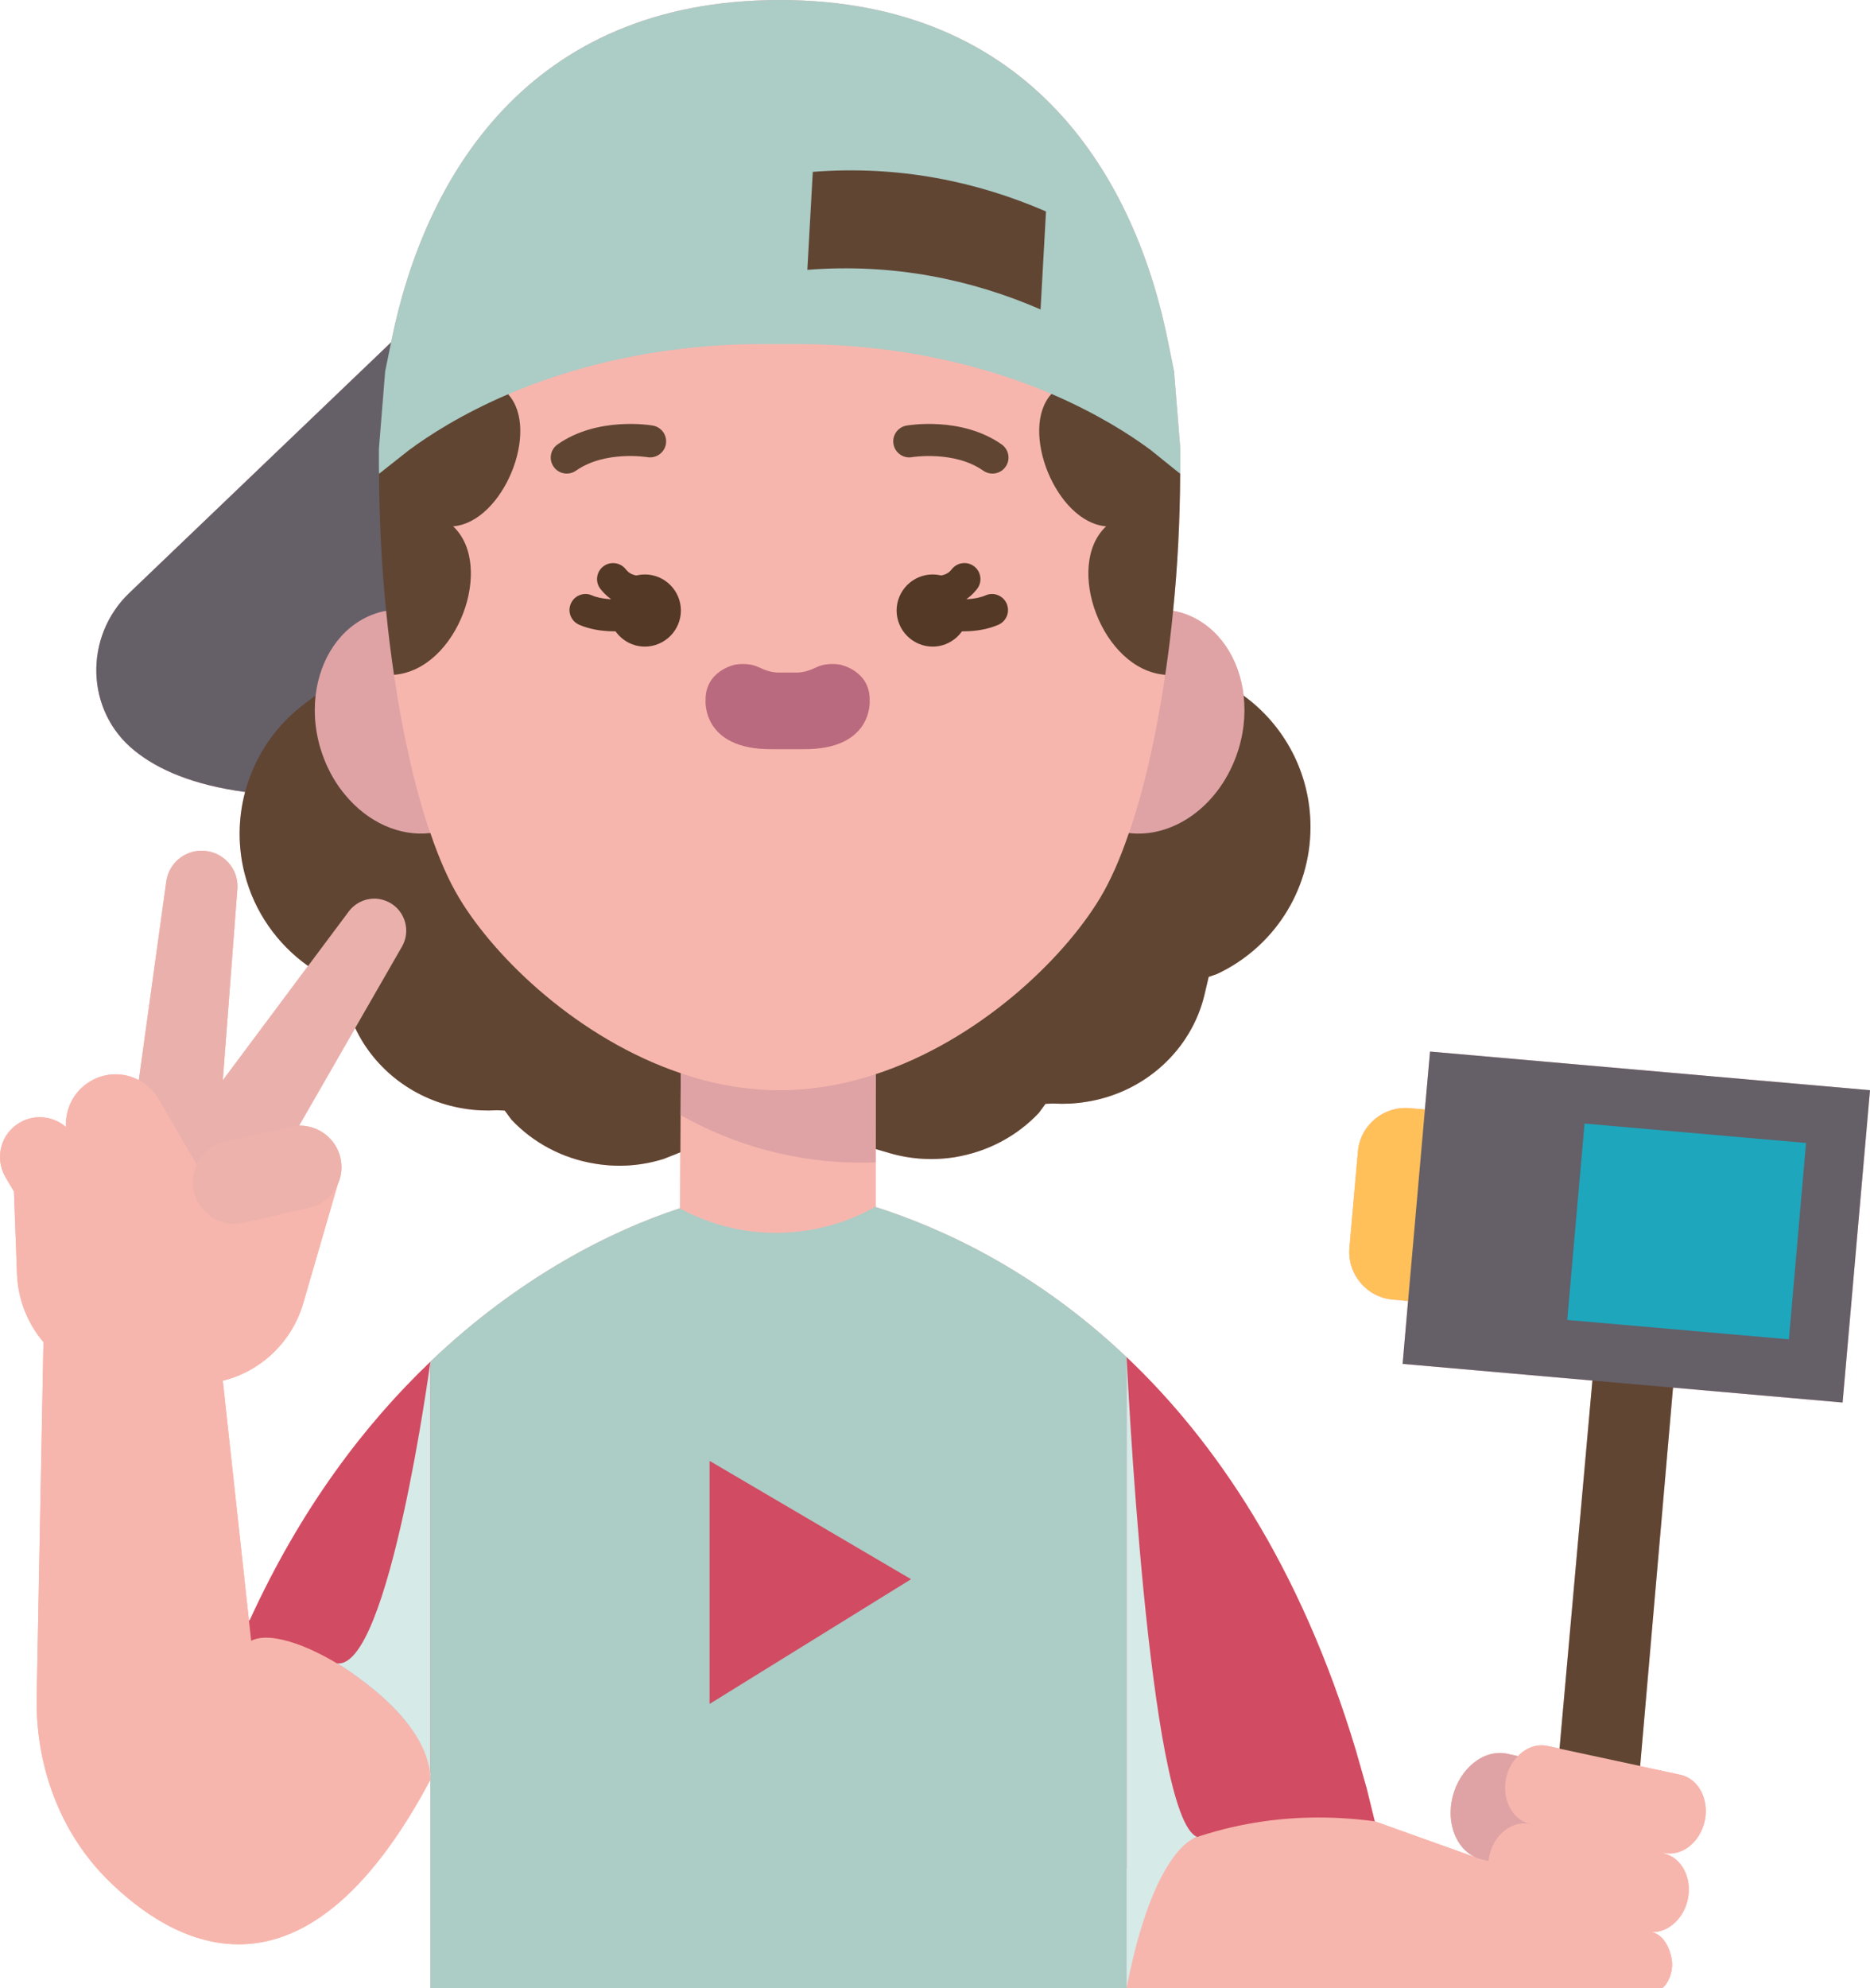
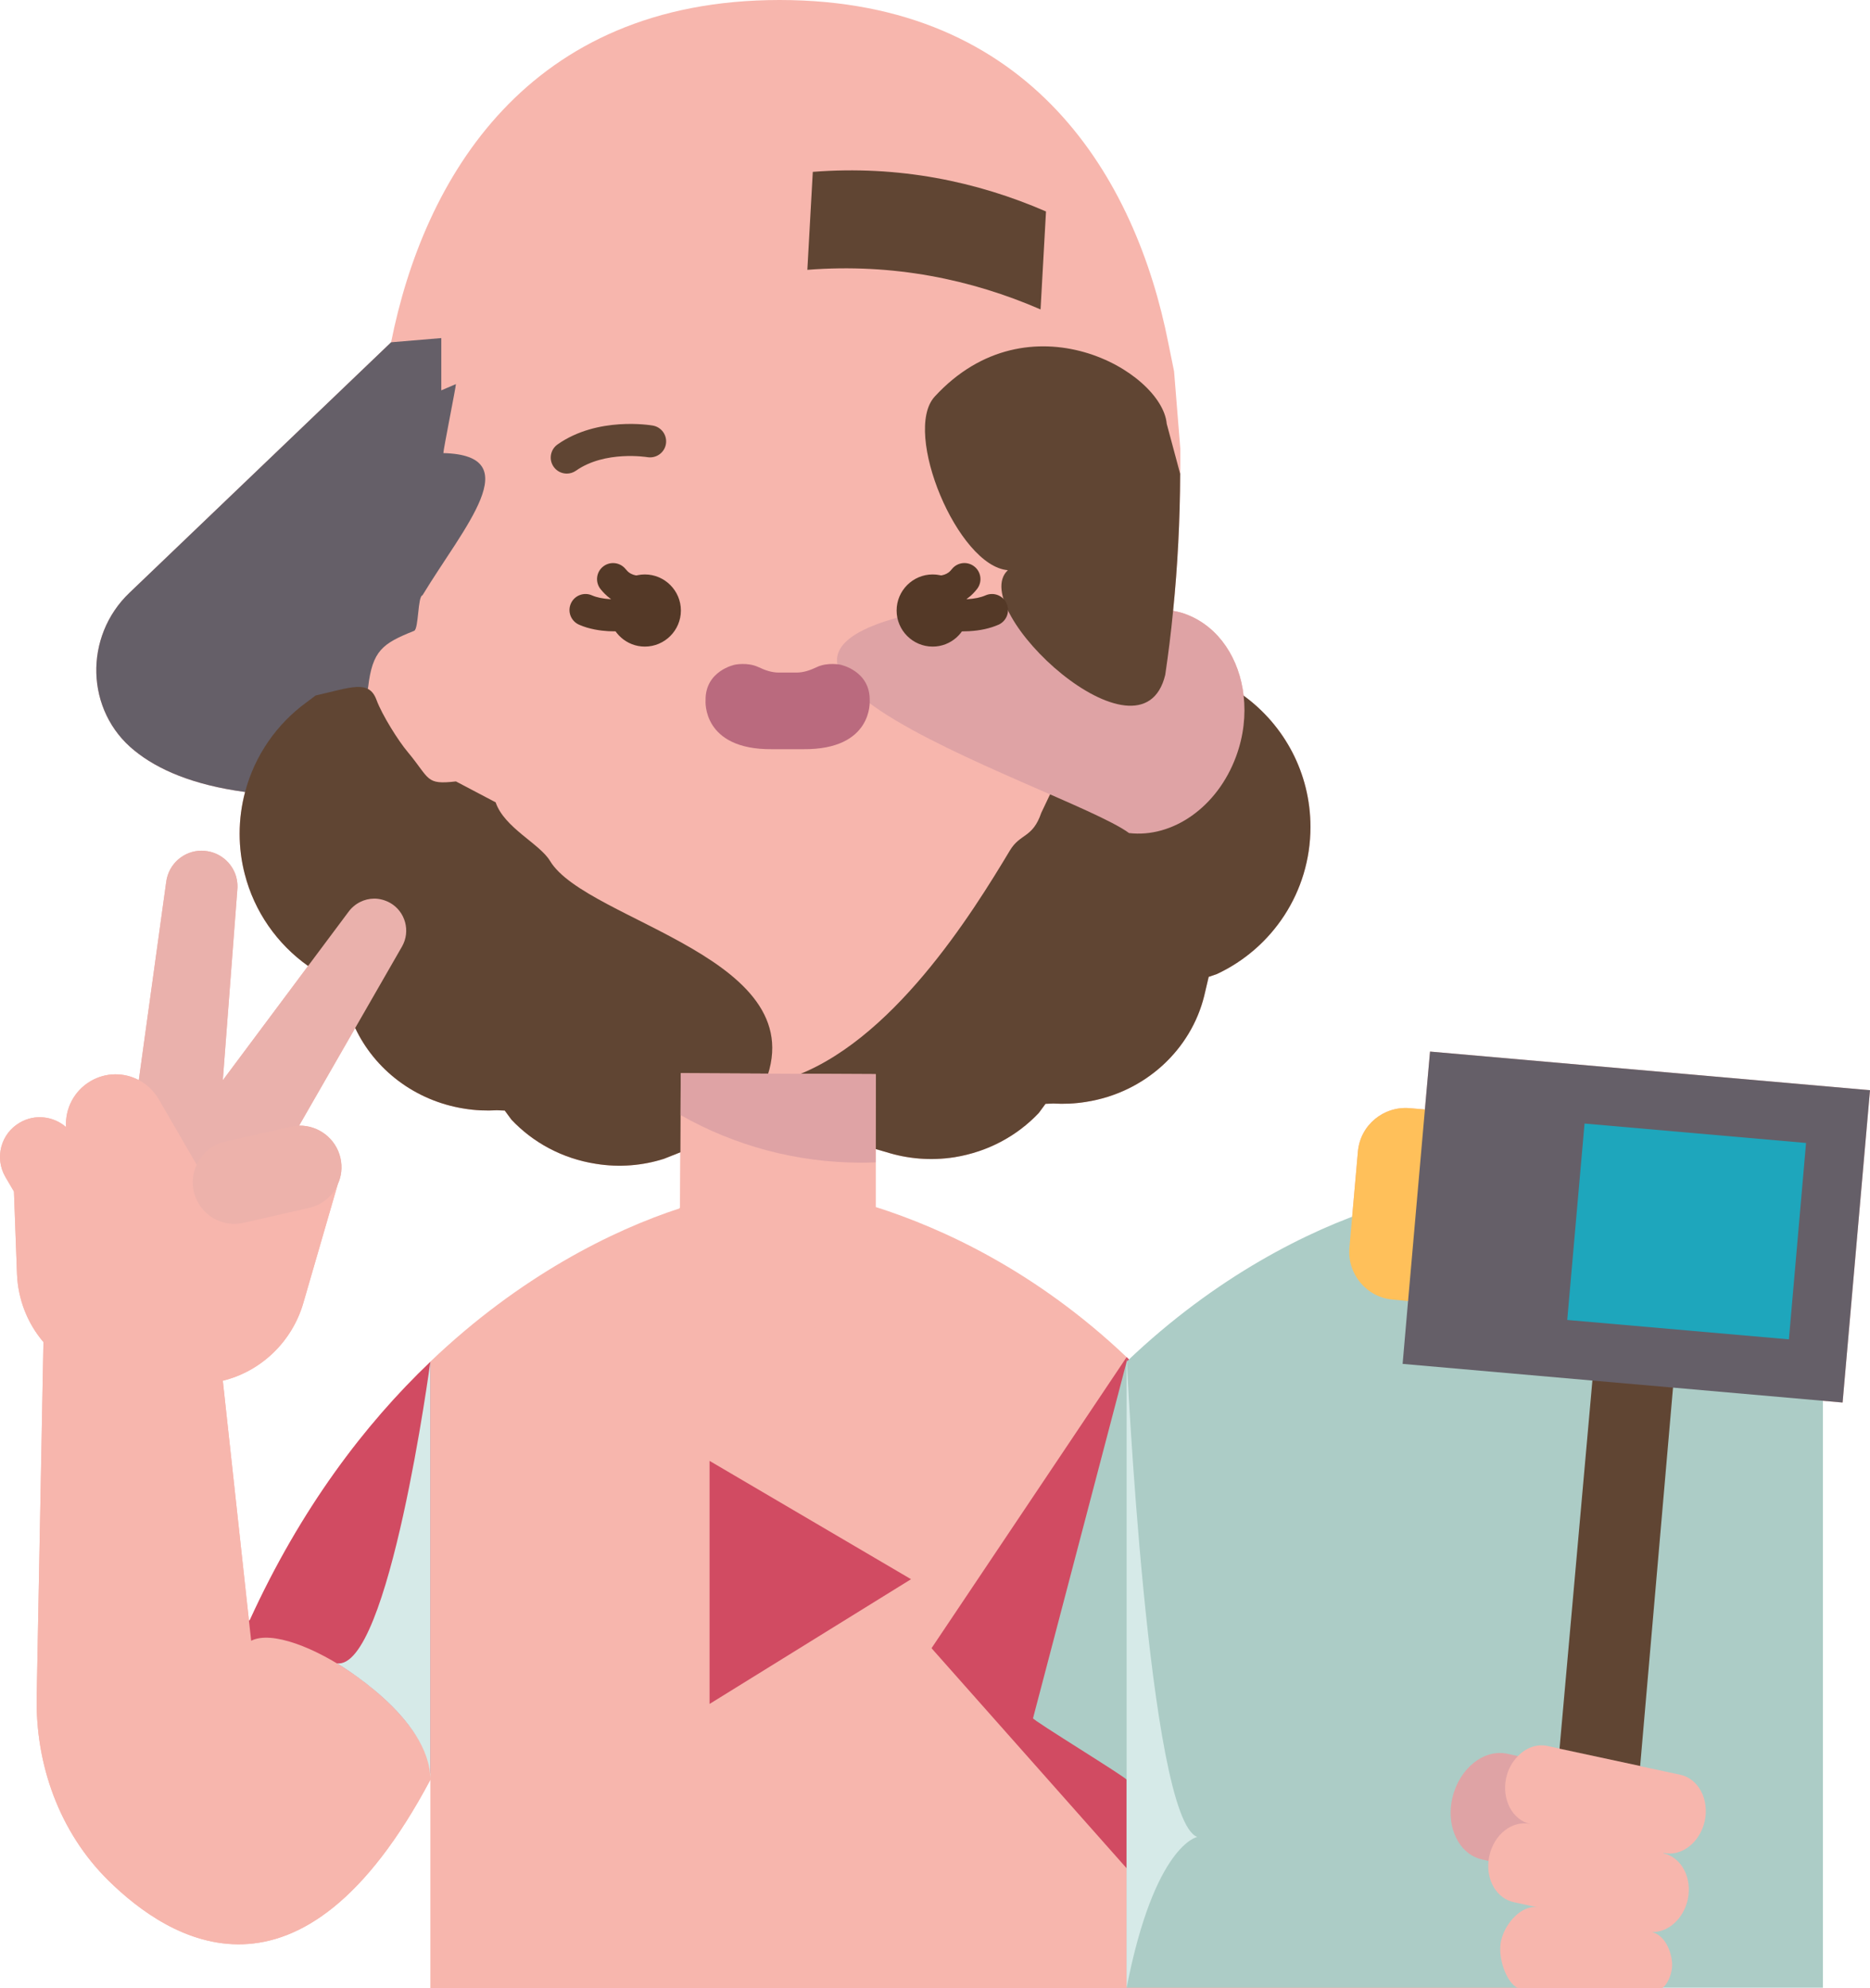
<svg xmlns="http://www.w3.org/2000/svg" id="Flat" style="enable-background:new 0 0 116.671 124;" version="1.1" viewBox="0 0 116.671 124" xml:space="preserve">
  <g id="XMLID_28_">
    <path d="M104.381,86.55l10.58,0.93l1.71-19.48l-27.45-2.41l-0.32,3.61l-0.95-0.08   c-1.64-0.14-3.09,1.07-3.23,2.71l-0.53,6c-0.14,1.64,1.07,3.09,2.71,3.23l0.95,0.09l-0.34,3.92l11.84,1.04l-2.05,22.95l-0.76-0.16   c-0.67-0.14-1.35,0.12-1.84,0.64l-0.01-0.01l-0.64-0.14c-1.46-0.32-2.99,0.9-3.43,2.72c-0.39,1.63,0.24,3.19,1.42,3.73l-6.27-2.24   l-0.51-2.08l-0.67-2.35c-3.48-11.55-8.8-19.3-14.3-24.52c-5.658-5.368-11.485-8.038-15.665-9.368   c0.001-0.01,0.003-0.021,0.005-0.032V72.5v-0.83l0.66,0.19c1.33,0.42,2.78,0.55,4.26,0.32c2.1-0.34,3.92-1.34,5.26-2.76l0.42-0.57   l0.49-0.02c0.66,0.04,1.34,0.01,2.03-0.1c3.72-0.58,6.56-3.28,7.38-6.61l0.28-1.19l0.5-0.17c3.46-1.61,5.85-5.11,5.85-9.18   c0-3.37-1.64-6.35-4.17-8.19c-0.26-2.29-1.52-4.25-3.5-5.04c-0.3-0.12-0.6-0.2-0.9-0.25c0.28-2.77,0.43-5.66,0.44-8.55   c0.01-0.18,0.01-0.37,0.01-0.55v-1.01l-0.39-4.83l-0.36-1.77C70.891,11.25,64.451,0,48.641,0c-15.78,0-22.22,11.21-24.24,21.35   L8.071,36.98c-2.85,2.72-2.75,7.37,0.32,9.84c1.45,1.18,3.64,2.14,6.9,2.58c-0.22,0.83-0.34,1.7-0.34,2.6   c0,0.87,0.11,1.72,0.32,2.52c0.6,2.35,2.03,4.37,3.95,5.73l-5.32,7.13l0.9-11.81c0.04-0.31,0.01-0.61-0.07-0.9   c-0.25-0.86-1.02-1.53-1.98-1.6c-0.06,0-0.12-0.01-0.17-0.01c-1.11,0-2.06,0.82-2.21,1.94l-1.71,12.37c-0.91-0.48-2.04-0.5-3,0.06   c-1.05,0.61-1.61,1.74-1.54,2.87c-0.78-0.68-1.94-0.83-2.88-0.28c-1.19,0.68-1.59,2.2-0.91,3.38l0.54,0.92v0.01l0.19,5.13   c0.06,1.58,0.65,3.08,1.65,4.25l-0.42,22.05c-0.1,4.29,1.42,8.53,4.48,11.54c3.74,3.68,11.95,9,20.08-6.29V124h43.44h24.4h9.02   c0.21-0.12,0.57-0.67,0.61-1.33c0.05-0.65-0.32-1.93-1.25-2.16c1.01,0.02,1.96-0.82,2.23-2.03c0.29-1.35-0.39-2.63-1.51-2.88v-0.03   c1.13,0.25,2.27-0.65,2.57-1.99c0.29-1.34-0.39-2.63-1.51-2.88l-2.52-0.54v-0.01L104.381,86.55z M26.851,84.93   c0,0-0.001,0.01-0.002,0.012c-4.089,3.9-8.079,9.139-11.268,16.118l-0.05,0.01l-1.63-14.95c2.38-0.58,4.33-2.43,5.03-4.87   l2.13-7.34v-0.02c0.24-0.5,0.31-1.08,0.18-1.66c-0.28-1.22-1.37-2.04-2.58-2.02l3.5-6.09c1.21,2.57,3.7,4.54,6.81,5.03   c0.68,0.11,1.37,0.14,2.03,0.1l0.49,0.02l0.42,0.57c1.33,1.41,3.15,2.42,5.26,2.75c1.48,0.24,2.93,0.11,4.25-0.31l1.01-0.4h0.02   l-0.02,3.42l-0.03,0.07C38.261,76.72,32.461,79.57,26.851,84.93z M95.481,113.77L95.481,113.77L95.481,113.77L95.481,113.77z" style="fill:#F7B6AD;" />
    <path d="M27.663,28.261c5.326,0.139,1.267,4.624-1.304,8.87c-0.3,0.05-0.232,2.097-0.522,2.217   c-1.98,0.79-2.6,1.232-2.87,3.522l-0.522,2.478c4.923,7.665-0.512,7.396-7.154,4.052c-3.26-0.44-5.45-1.4-6.9-2.58   c-3.07-2.47-3.17-7.12-0.32-9.84l16.33-15.63l3.131-0.263v3.261l0.913-0.391C28.445,24.137,27.653,28.081,27.663,28.261z" style="fill:#655F68;" />
    <path d="M77.591,43.39c2.53,1.84,4.17,4.82,4.17,8.19c0,4.07-2.39,7.57-5.85,9.18l-0.5,0.17l-0.28,1.19   c-0.82,3.33-3.66,6.03-7.38,6.61c-0.69,0.11-1.37,0.14-2.03,0.1l-0.49,0.02l-0.42,0.57c-1.34,1.42-3.16,2.42-5.26,2.76   c-1.48,0.23-2.93,0.1-4.26-0.32l-0.66-0.19l-5.447-4.409c6.42-2.11,11.516-10.367,13.826-14.217c0.65-1.08,1.417-0.758,1.957-2.348   l1.304-2.739c2.7,0.32,6.787,0.571,7.957-2.609C74.698,44.078,73.967,41.565,77.591,43.39z" style="fill:#604533;" />
    <path d="M47.619,67.783l-5.168,4.097h-0.02l-1.01,0.4c-1.32,0.42-2.77,0.55-4.25,0.31   c-2.11-0.33-3.93-1.34-5.26-2.75l-0.42-0.57l-0.49-0.02c-0.66,0.04-1.35,0.01-2.03-0.1c-3.11-0.49-5.6-2.46-6.81-5.03l0.415-4.163   c0.55-0.96,1.221-0.373,0.261-0.913c-0.31-0.17,0.069-0.652-0.261-0.652c-0.62,0,0.39-0.018,0,0.522l-3.355,1.337   c-1.92-1.36-3.35-3.38-3.95-5.73c-0.21-0.8-0.32-1.65-0.32-2.52c0-0.9,0.12-1.77,0.34-2.6c0.6-2.28,1.98-4.25,3.84-5.6l0.56-0.42   c2.233-0.51,3.328-0.998,3.798,0.272c0.34,0.93,1.377,2.581,1.957,3.261c1.4,1.68,1.09,2.046,3,1.826l2.478,1.304   c0.54,1.59,2.741,2.572,3.391,3.652C36.605,57.516,51.202,59.756,47.619,67.783z" style="fill:#604533;" />
    <path d="M77.591,43.39c0.14,1.21,0,2.52-0.47,3.79c-1.17,3.18-3.98,5.1-6.68,4.78   c-3.977-2.946-35.477-12.332-5.213-14.83c1.3-0.107,5.217-0.391,7.963,0.97c0.3,0.05,0.6,0.13,0.9,0.25   C76.071,39.14,77.331,41.1,77.591,43.39z" style="fill:#DFA3A5;" />
-     <path d="M21.561,49.61c-0.58-0.68-1.06-1.5-1.4-2.43c-0.47-1.27-0.61-2.58-0.47-3.8   c0.27-2.29,1.53-4.24,3.51-5.03c0.29-0.12,0.59-0.2,0.89-0.25c3.441-2.013,9.866,0.825,11.137,1.117   c18.767,4.313-4.337,10.159-8.387,12.743C24.931,52.18,22.961,51.29,21.561,49.61z" style="fill:#DFA3A5;" />
    <path d="M54.641,67l-0.01,4.67v3.58c-0.72,6.02-6.97,15.22-12.23,0.12l0.03-0.07l0.02-3.42l0.01-2.33   l0.01-2.61L54.641,67z" style="fill:#F7B6AD;" />
    <path d="M54.641,67l-0.01,4.67v0.83c-0.29,0.01-0.58,0.02-0.88,0.02c-4.1,0-7.96-1.08-11.29-2.97l0.01-2.61   L54.641,67z" style="fill:#DFA3A5;" />
    <path d="M72.793,26.435l0.838,3.115c-0.01,2.89-0.16,5.78-0.44,8.55c-0.13,1.37-0.3,2.7-0.49,3.99   c-1.473,6.127-12.441-4.075-9.821-6.525c-3.13-0.26-6.595-8.606-4.565-10.826C64.173,18.366,72.506,23.149,72.793,26.435z" style="fill:#604533;" />
-     <path d="M35.749,23.043c2.03,2.22,0.652,18.001-2.478,18.261c2.62,2.45-5.87,4.696-8.69,0.786   c-0.19-1.29-0.36-2.62-0.49-3.99c-0.28-2.77-0.43-5.66-0.44-8.55l1.273-3.637C24.655,17.867,31.512,17.876,35.749,23.043z" style="fill:#604533;" />
-     <path d="M72.701,42.09c-0.55,3.74-1.32,7.13-2.26,9.87h-0.01c-0.54,1.59-1.14,2.96-1.79,4.04   c-2.31,3.85-7.58,8.89-14,11c-1.91,0.63-3.93,1-6,1c-2.13,0-4.21-0.39-6.17-1.06c-6.34-2.14-11.54-7.12-13.83-10.94   c-0.65-1.08-1.25-2.45-1.79-4.04h-0.01c-0.94-2.74-1.71-6.13-2.26-9.87c3.96-0.3,6.31-6.81,3.69-9.26   c3.13-0.26,5.46-6.02,3.43-8.24c4.764-10.815,9.58-14.643,15.788-8.981l3.261,0.913c6.79,0,14.87,1.696,14.851,8.048   c-2.03,2.22,0.28,8,3.41,8.26C66.391,35.28,68.741,41.79,72.701,42.09z" style="fill:#F7B6AD;" />
    <path d="M54.261,43.7c0,0,0.23,3.07-4.15,3.03h-1.94c-4.38,0.04-4.15-3.03-4.15-3.03   c-0.04-1.87,1.83-2.24,1.83-2.24s0.79-0.17,1.47,0.15c0.4,0.19,0.82,0.34,1.26,0.34h1.12c0.44,0,0.86-0.15,1.26-0.34   c0.68-0.32,1.47-0.15,1.47-0.15S54.301,41.83,54.261,43.7z" style="fill:#BA6A7E;" />
    <path d="M85.771,113.6l6.27,2.24c0.03,0.01,0.037-0.834,0.057-0.824c0.11,0.05,0.418-0.446,0.538-0.416   l0.342,0.538l0.587-0.22c2.428-0.335,7.525-0.143,3.62,3.082l0.783,0.978c-0.96-0.2-0.763,1.477-1.003,2.617   c-0.22,1,0.489,2.177-2.273,2.405h-24.4v-0.02l-4.998-7.692C68.762,105.153,79.191,106.127,85.771,113.6z" style="fill:#F7B6AD;" />
    <path d="M85.261,111.52l0.51,2.08c-5.5-0.73-10.66,0.23-15.48,2.93l-12.172-13.726L70.291,84.65   c5.5,5.22,10.82,12.97,14.3,24.52L85.261,111.52z" style="fill:#D14B62;" />
-     <path d="M73.641,27.99V29c0,0.18,0,0.37-0.01,0.55l-1.85-1.49c-1.21-0.9-3.27-2.24-6.18-3.49   c-3.85-1.64-9.19-3.11-15.98-3.11h-1.95c-6.76,0-12.1,1.48-15.97,3.13c-2.92,1.25-4.99,2.6-6.19,3.49l-1.86,1.47   c-0.01-0.18-0.01-0.37-0.01-0.55v-1.01l0.39-4.83l0.37-1.81C26.421,11.21,32.861,0,48.641,0c15.81,0,22.25,11.25,24.25,21.39   l0.36,1.77L73.641,27.99z" style="fill:#ACCCC6;" />
-     <path d="M70.291,123.98V124h-43.44v-12.99c0.01-0.13-5.83-3.696-5.84-3.836l5.84-22.234v-0.01   c5.61-5.36,11.41-8.21,15.55-9.56c6.64,3.51,12.23-0.12,12.23-0.12l-0.01,0.03c4.18,1.33,10.01,4,15.67,9.37v31.88V123.98z" style="fill:#ACCCC6;" />
+     <path d="M70.291,123.98V124v-12.99c0.01-0.13-5.83-3.696-5.84-3.836l5.84-22.234v-0.01   c5.61-5.36,11.41-8.21,15.55-9.56c6.64,3.51,12.23-0.12,12.23-0.12l-0.01,0.03c4.18,1.33,10.01,4,15.67,9.37v31.88V123.98z" style="fill:#ACCCC6;" />
    <path d="M65.261,13.19l-0.34,6.11c-4.31-1.87-9.19-2.89-14.55-2.47l0.34-6.11   C56.071,10.3,60.951,11.32,65.261,13.19z" style="fill:#604533;" />
    <path d="M59.791,36.5c0.39,0.41,0.64,0.96,0.64,1.58c0,0.1-0.01,0.2-0.02,0.29   c-0.14,1.1-1.08,1.96-2.22,1.96c-1.24,0-2.25-1.01-2.25-2.25c0-1.24,1.01-2.25,2.25-2.25C58.811,35.83,59.381,36.09,59.791,36.5z" style="fill:#543927;" />
    <polygon points="56.841,98.5 44.271,106.28 44.271,91.12  " style="fill:#D14B62;" />
    <path d="M38.631,36.5c0.41-0.41,0.98-0.67,1.6-0.67c1.24,0,2.25,1.01,2.25,2.25c0,1.24-1.01,2.25-2.25,2.25   c-1.14,0-2.08-0.86-2.22-1.96c-0.01-0.09-0.02-0.19-0.02-0.29C37.991,37.46,38.241,36.91,38.631,36.5z" style="fill:#543927;" />
    <path d="M26.851,84.94l0,25.67c-4.781,3.509-17.531-1.401-15.232-8.132l3.912-1.408l0.05-0.01   C18.771,94.08,22.761,88.84,26.851,84.94z" style="fill:#D14B62;" />
    <path d="M13.901,86.12l1.63,14.95l0.14,1.27c2.51-1.29,10.95,4.19,11.18,8.27v0.4   c-8.13,15.29-16.34,9.97-20.08,6.29c-3.06-3.01-4.58-7.25-4.48-11.54l0.42-22.05c-1-1.17-1.59-2.67-1.65-4.25l-0.19-5.13   l3.085-0.841c0.68,1.18,0.385,1.179,1.565,0.489c0.72-0.42,2.082,0.193,2.152-0.587l1.272,0.489c0.86,1.48-0.11,0.762,1.37-0.098   c0.68-0.39,2.988,0.005,3.228-0.685c0.61,0.7,0.605,0.122,1.565-0.098l3.815-0.391c0.81-0.19,2.25-0.196,2.137,1.301l-2.13,7.34   C18.231,83.69,16.281,85.54,13.901,86.12z" style="fill:#F7B6AD;" />
    <path d="M24.331,56.31c0.96,0.54,1.3,1.77,0.75,2.73l-2.92,5.08l-3.5,6.09   c-0.17,0.01,0.638,2.163,0.458,2.203l-4.011,0.978c-0.81,0.19-1.832-0.602-2.152,0.098L6.01,70.946   c-0.31-0.52,3.15-3.316,2.65-3.576L10.371,55c0.15-1.12,1.1-1.94,2.21-1.94c0.05,0,0.11,0.01,0.17,0.01   c0.96,0.07,1.73,0.74,1.98,1.6c0.08,0.29,0.11,0.59,0.07,0.9l-0.9,11.81l5.32-7.13l2.51-3.36c0.39-0.54,1-0.84,1.62-0.84   C23.681,56.05,24.021,56.14,24.331,56.31z" style="fill:#EAB1AC;" />
    <path d="M14.521,73.978c-0.13-0.58-1.158-1.549-2.25-1.328l-2.37-4.09c-0.31-0.52-0.74-0.93-1.24-1.19   c-0.91-0.48-2.04-0.5-3,0.06c-1.05,0.61-1.61,1.74-1.54,2.87c-0.78-0.68-1.94-0.83-2.88-0.28c-1.19,0.68-1.59,2.2-0.91,3.38   l0.54,0.92v0.01l1.47,2.53c0.68,1.18,2.2,1.59,3.38,0.9c0.72-0.42,1.16-1.13,1.23-1.91l0.09,0.16c0.86,1.48,2.76,1.99,4.24,1.13   c0.68-0.39,1.15-1,1.39-1.69C13.347,75.332,14.621,74.408,14.521,73.978z" style="fill:#F7B6AD;" />
    <path d="M21.241,72.23c0.13,0.58,0.06,1.16-0.18,1.66v0.02c-0.33,0.7-0.96,1.24-1.77,1.43l-4.09,0.93   c-0.96,0.22-1.92-0.12-2.53-0.82c-0.28-0.31-0.48-0.7-0.58-1.13c-0.13-0.58-0.06-1.17,0.18-1.67c0.32-0.7,0.96-1.25,1.77-1.44   l4.09-0.93c0.18-0.04,0.36-0.06,0.53-0.07C19.871,70.19,20.961,71.01,21.241,72.23z" style="fill:#EDB2AB;" />
    <path d="M88.901,69.2l0.32-3.61l27.45,2.41l-1.71,19.48l-10.58-0.93l-2.827,4.646l-2.203-5.086l-11.84-1.04   l0.34-3.92l-1.753-6.976L88.901,69.2z" style="fill:#655F68;" />
    <polygon points="112.681,71.29 111.611,83.54 97.781,82.33 98.861,70.08  " style="fill:#1EA6BC;" />
    <path d="M95.481,113.77c1.613,1.752,1.204,2.161-0.742,2.298c-0.02,0.1-1.345,0.269-1.868,0.002h-0.02   l-0.38-0.09c-0.12-0.03-0.24-0.06-0.35-0.11c-0.02-0.01-0.05-0.02-0.08-0.03c-1.18-0.54-1.81-2.1-1.42-3.73   c0.44-1.82,1.97-3.04,3.43-2.72l0.64,0.14l0.01,0.01c1.31,0.414,2.041,1.023,1.921,1.563   C96.332,112.453,94.703,112.926,95.481,113.77z" style="fill:#DFA3A5;" />
    <path d="M95.481,113.77c-1.12-0.25-1.8-1.53-1.51-2.88c0.12-0.54,0.38-1,0.73-1.35   c0.49-0.52,1.17-0.78,1.84-0.64l0.76,0.16v0.01l3.405-5.646l1.625,6.726v0.01l2.52,0.54c1.12,0.25,1.8,1.54,1.51,2.88   c-0.3,1.34-1.44,2.24-2.57,1.99v0.03c1.12,0.25,1.8,1.53,1.51,2.88c-0.27,1.21-1.22,2.05-2.23,2.03c0.93,0.23,1.3,1.51,1.25,2.16   c-0.04,0.66-0.4,1.21-0.61,1.33h-9.02c-0.73-0.36-1.26-1.93-1.04-2.93c0.24-1.14,1.34-2.3,2.3-2.1l-1.52-0.33   c-1.04-0.23-1.7-1.35-1.56-2.57c0.01-0.11,0.03-0.21,0.05-0.31C93.211,114.41,94.361,113.52,95.481,113.77z" style="fill:#F7B6AD;" />
    <polygon points="104.381,86.55 102.331,110.15 97.301,109.07 97.301,109.06 99.351,86.11  " style="fill:#604533;" />
    <path d="M88.901,69.2l-1.05,11.95l-0.95-0.09c-1.64-0.14-2.85-1.59-2.71-3.23l0.53-6   c0.14-1.64,1.59-2.85,3.23-2.71L88.901,69.2z" style="fill:#FFC05A;" />
    <g>
      <g>
        <path d="M60.052,39.381c-0.977,0-1.947-0.2-2.507-0.528c-0.477-0.279-0.636-0.892-0.357-1.368     c0.28-0.477,0.892-0.637,1.369-0.356c0.184,0.107,0.919,0.293,1.794,0.244c0.461-0.027,0.834-0.105,1.141-0.239     c0.506-0.222,1.095,0.012,1.316,0.518c0.22,0.507-0.012,1.096-0.518,1.316c-0.525,0.229-1.121,0.36-1.82,0.401     C60.332,39.377,60.192,39.381,60.052,39.381z" style="fill:#543927;" />
      </g>
      <g>
        <path d="M58.434,37.917c-0.154,0-0.282-0.008-0.375-0.014c-0.539-0.034-1.004-0.492-0.987-1.032     s0.408-0.971,0.948-0.971c0.039,0,0.095,0.003,0.166,0.007c0.218,0.014,0.674,0.043,0.999-0.203     c0.067-0.049,0.127-0.112,0.205-0.209c0.346-0.432,0.975-0.502,1.406-0.155c0.431,0.345,0.501,0.975,0.156,1.405     c-0.136,0.17-0.325,0.388-0.581,0.57C59.69,37.833,58.929,37.917,58.434,37.917z" style="fill:#543927;" />
      </g>
      <g>
        <path d="M38.313,39.378c-0.119,0-0.236-0.003-0.353-0.009c-0.488-0.028-1.194-0.121-1.834-0.405     c-0.505-0.224-0.733-0.814-0.509-1.319c0.223-0.505,0.814-0.733,1.319-0.509c0.285,0.126,0.688,0.21,1.133,0.236     c0.894,0.037,1.643-0.157,1.804-0.249c0.479-0.274,1.09-0.11,1.365,0.369s0.109,1.091-0.37,1.365     C40.314,39.176,39.3,39.378,38.313,39.378z" style="fill:#543927;" />
      </g>
      <g>
        <path d="M40.003,37.916c-0.509,0-1.269-0.089-1.972-0.616c-0.2-0.152-0.386-0.337-0.56-0.553     c-0.346-0.431-0.278-1.061,0.153-1.406s1.06-0.277,1.406,0.152c0.096,0.119,0.171,0.185,0.208,0.212     c0.327,0.246,0.764,0.219,0.997,0.202c0.071-0.004,0.127-0.007,0.166-0.007c0.552,0,1,0.447,1,1s-0.448,1-1,1     C40.299,37.907,40.163,37.916,40.003,37.916z" style="fill:#543927;" />
      </g>
      <g>
        <path d="M35.362,29.54c-0.314,0-0.624-0.147-0.819-0.425c-0.318-0.452-0.209-1.075,0.243-1.394     c2.5-1.758,5.809-1.201,5.948-1.176c0.544,0.096,0.907,0.614,0.812,1.158c-0.096,0.543-0.612,0.901-1.156,0.812l0,0     c-0.026-0.004-2.64-0.432-4.454,0.843C35.761,29.481,35.561,29.54,35.362,29.54z" style="fill:#604533;" />
      </g>
      <g>
-         <path d="M61.92,29.54c-0.199,0-0.399-0.059-0.574-0.182c-1.8-1.267-4.415-0.85-4.441-0.844     c-0.542,0.099-1.063-0.267-1.159-0.811s0.267-1.063,0.811-1.158c0.138-0.025,3.438-0.584,5.939,1.176     c0.452,0.318,0.561,0.941,0.243,1.394C62.544,29.393,62.234,29.54,61.92,29.54z" style="fill:#604533;" />
-       </g>
+         </g>
      <path d="M70.291,123.98V84.65c0,0,1.336,28.789,4.407,29.926C74.698,114.576,72.031,115.065,70.291,123.98z    " style="fill:#D6EAE8;" />
      <path d="M26.851,111.01V84.94v-0.01c0,0-2.58,19.301-5.84,18.816    C21.01,103.746,26.851,107.118,26.851,111.01z" style="fill:#D6EAE8;" />
    </g>
  </g>
</svg>